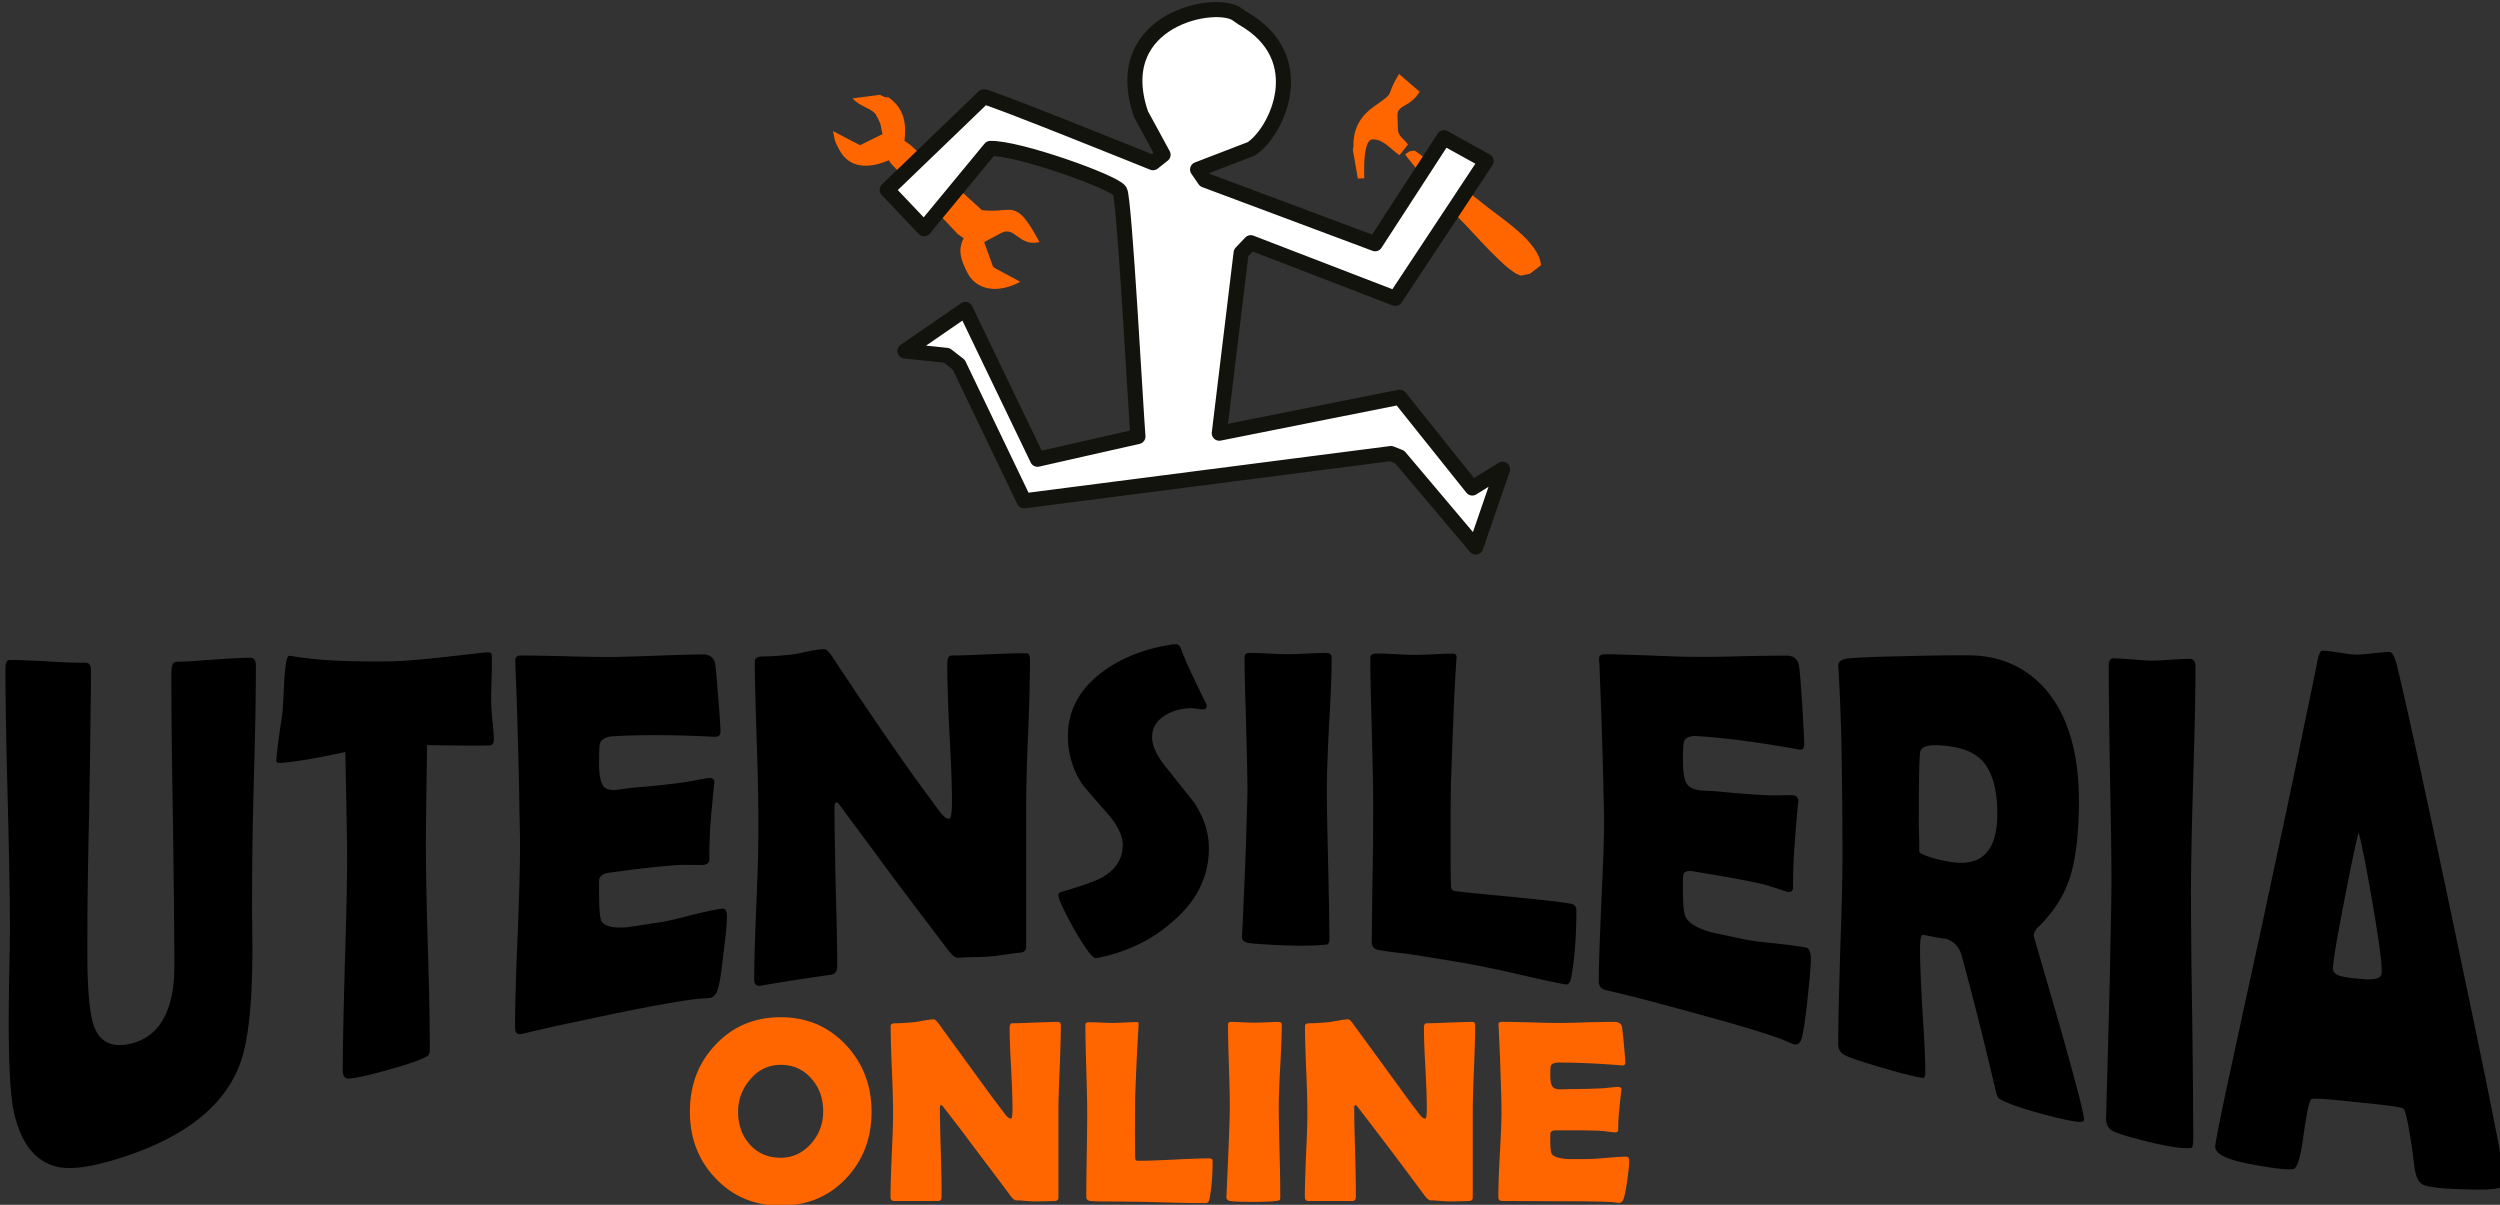
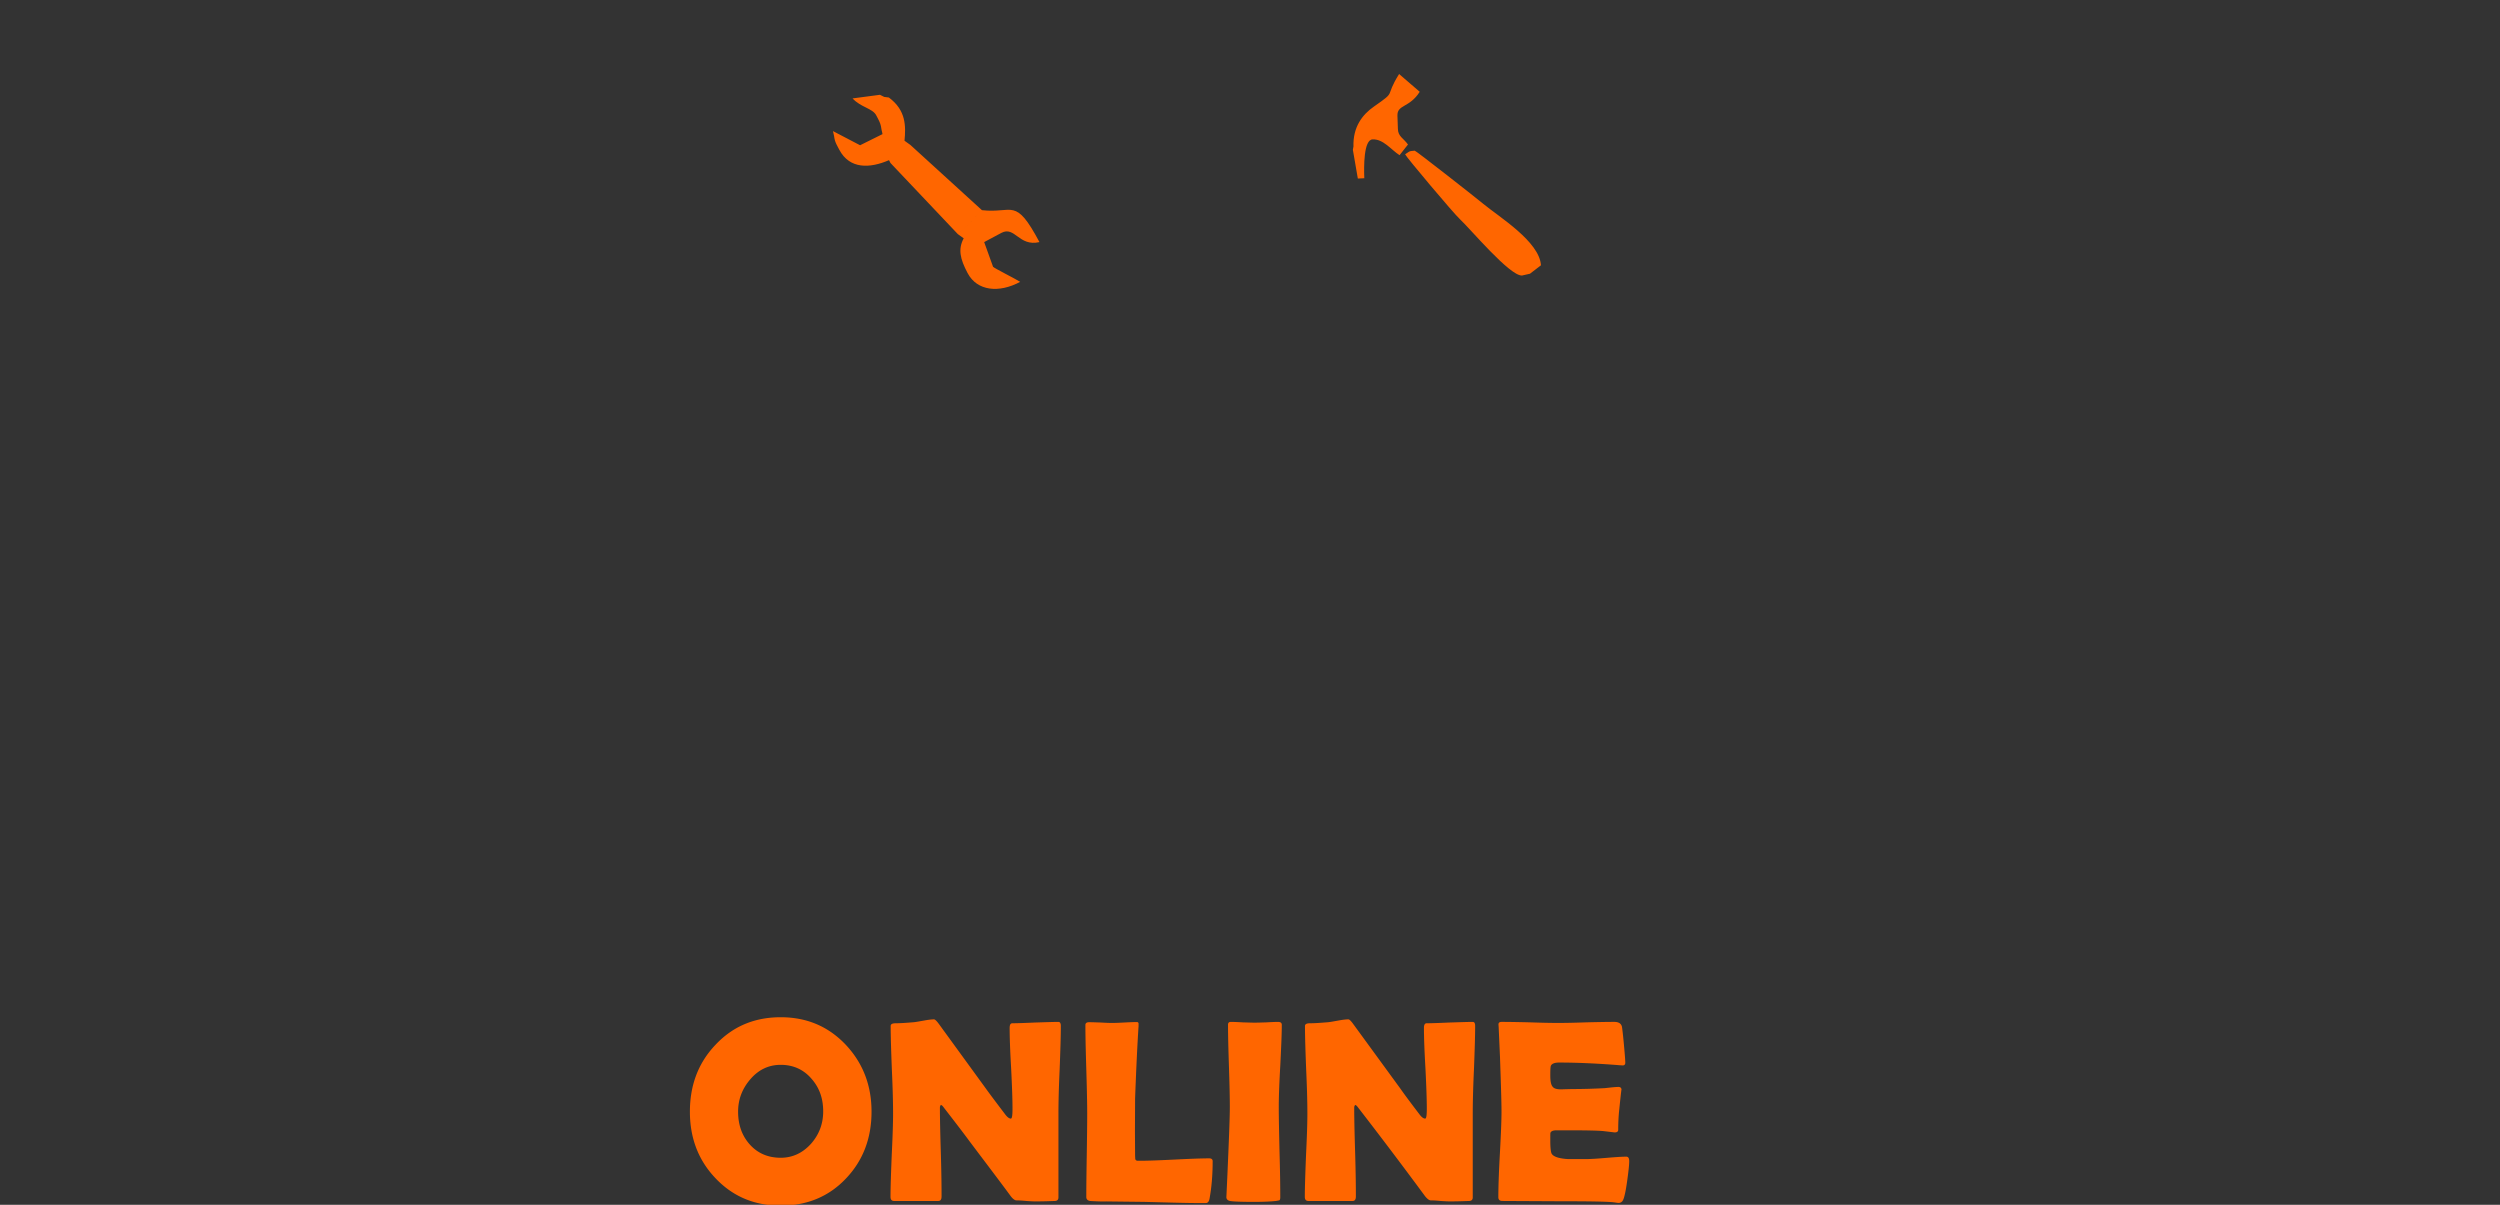
<svg xmlns="http://www.w3.org/2000/svg" xml:space="preserve" width="166" height="80" baseProfile="tiny" version="1.2">
  <rect width="100%" height="100%" fill="#333333" stroke="none" />
-   <path fill-rule="evenodd" d="M156.61 55.275c-.19.71-.51 2.26-.97 4.63-.49 2.5-.73 3.97-.73 4.41 0 .29.26.48.81.56.28.06.75.11 1.39.15.62.03.95-.08 1.02-.33.01-.09.01-.2.01-.35 0-.54-.2-2.05-.63-4.52-.41-2.37-.71-3.89-.9-4.55zm9.71 22.98c0 .29-.13.5-.35.61-.28.12-1.12.15-2.53.1-1.32-.04-2.16-.13-2.53-.29-.31-.15-.51-.54-.59-1.18-.3-2.4-.55-3.69-.73-3.88-.14-.13-1.37-.25-3.66-.49-1.56-.16-2.39-.24-2.49-.11-.14.24-.31 1.08-.51 2.52-.18 1.31-.38 2-.63 2.08-.32.08-1.35-.02-3.12-.37-1.39-.28-2.09-.65-2.09-1.1 0-.21.25-1.5.76-3.91.52-2.42 1.3-6 2.33-10.73 1.11-5.2 1.99-9.27 2.58-12.18.6-2.92.97-4.66 1.07-5.19.1-.62.23-.93.38-.93.25 0 .61.05 1.14.13.52.09.9.13 1.15.13s.61-.03 1.09-.09c.49-.05.83-.08 1.07-.08.18 0 .33.27.48.82.21.87.66 2.79 1.31 5.77.65 2.99 1.53 7.05 2.6 12.16 1.08 5.17 1.91 9.11 2.44 11.81.54 2.709.83 4.17.83 4.4zm-20.84-19.09c0 1.82.02 4.57.08 8.25.05 3.68.07 6.43.07 8.26 0 .31-.04.5-.12.55-.01.01-.13.01-.35.01-.59-.01-1.39-.15-2.39-.39-1.32-.32-2.17-.57-2.54-.78-.26-.17-.39-.43-.39-.8 0 .23.03-1.06.11-3.89.08-3 .15-5.48.18-7.45.04-1.97.07-3.44.07-4.38 0-1.59-.03-3.99-.1-7.17-.05-3.19-.08-5.58-.08-7.17 0-.33.1-.49.3-.49.3 0 .71.03 1.29.07.57.05 1 .08 1.28.08s.7-.02 1.24-.06c.57-.03.98-.06 1.27-.06.26.01.38.18.38.52 0 1.66-.05 4.15-.15 7.46-.1 3.3-.15 5.78-.15 7.44zm-12.86-5.14c0-1.7-.37-2.91-1.1-3.61-.56-.54-1.44-.84-2.64-.92-.88-.07-1.34.1-1.39.48-.05.45-.08 1.74-.08 3.89 0 .3-.01.76.01 1.35.02.59.02 1.05.02 1.34 0 .07.15.14.43.26.56.2 1.14.35 1.76.43 1.99.29 2.99-.79 2.99-3.22zm5.76 20.329c0 .09-.1.14-.29.14-.35-.01-1.21-.18-2.6-.56-1.2-.33-2.01-.61-2.44-.82-.2-.1-.32-.17-.35-.2-.05-.06-.12-.21-.18-.47-.14-.58-.34-1.45-.62-2.58-.35-1.47-.89-3.63-1.66-6.46-.16-.56-.54-.94-1.14-1.1.28.08-.18.01-1.4-.23-.15-.03-.21.29-.21.97 0 .9.06 2.26.16 4.08.12 1.82.19 3.19.19 4.09 0 .23-.05.35-.14.36l-.38-.06c-.53-.11-1.37-.33-2.52-.67-1.29-.38-2.08-.65-2.34-.8a.76.76 0 0 1-.4-.7c0-1.38.05-3.45.13-6.21.1-2.77.15-4.85.15-6.24 0-2.66-.03-5.03-.06-7.11-.04-2.07-.12-3.85-.2-5.34-.02-.09-.02-.18-.02-.26 0-.21.15-.35.45-.43.28-.07 1.69-.14 4.18-.19 1.68-.04 3.02-.06 4.03-.05 2.08.01 3.77.76 5.1 2.25 1.48 1.72 2.22 4.21 2.22 7.41 0 2.13-.2 3.82-.58 5.04-.38 1.21-1.08 2.33-2.12 3.34-.2.2-.3.4-.3.6l1.66 5.72c1.11 3.911 1.68 6.091 1.68 6.48zm-18.14-10.689c0 .53-.09 1.47-.24 2.85-.16 1.48-.31 2.35-.43 2.6-.11.2-.26.28-.46.22-.09-.02-.22-.08-.42-.17-.65-.3-2.6-.92-5.82-1.8-.7-.19-1.74-.48-3.14-.85-1.38-.37-2.42-.61-3.1-.77-.32-.08-.47-.26-.47-.57 0-1.18.07-2.94.17-5.3.11-2.34.18-4.12.18-5.31 0-.6-.03-1.46-.05-2.59-.02-1.12-.07-2.51-.12-4.16l-.14-3.79c-.02-.07-.02-.15-.02-.22-.02-.25.1-.36.35-.36.68 0 1.69.03 3.03.08 1.36.06 2.38.09 3.06.09.66.01 1.66 0 3-.04 1.35-.03 2.34-.04 3.02-.04.47 0 .75.24.82.72.05.28.11 1.13.21 2.56.08 1.42.13 2.29.13 2.6 0 .25-.08.37-.26.36l-.28-.04c-2.44-.44-4.62-.73-6.56-.86-.48-.03-.78.1-.88.37-.05.13-.07.56-.07 1.28 0 .77.09 1.28.27 1.54.17.23.45.37.9.42l.53.03c.26.01.48.02.66.04 1.15.12 2.31.21 3.49.26l.74-.01c.32-.01.57-.01.75.01.22.03.33.18.33.46 0-.26-.1.66-.25 2.75-.08.97-.11 1.93-.11 2.9 0 .24-.14.34-.4.29l-1.23-.4c-.51-.16-1.71-.4-3.57-.72l-1.44-.24c-.37-.06-.6.02-.65.23-.02.05-.02.41-.02 1.04 0 .85.04 1.4.14 1.67.15.45.74.83 1.74 1.11 0 0 .66.14 2.01.43.48.1 1.19.21 2.16.3.94.1 1.66.19 2.14.29.2.05.3.3.3.74zm-16.77 1.61c-.78-.15-1.81-.39-3.07-.68-1.64-.37-2.65-.55-3.07-.63-1.36-.23-2.72-.46-4.08-.66-.42-.03-1-.11-1.76-.23-.26-.08-.4-.23-.4-.48 0-1.01.02-2.54.05-4.57.04-2.03.04-3.56.04-4.58 0-1.08-.04-2.71-.09-4.87-.06-2.17-.1-3.79-.1-4.87 0-.21.14-.32.42-.31.26 0 .68.01 1.21.04.55.03.95.05 1.21.05.32 0 .76-.01 1.35-.04.59-.03 1.04-.05 1.34-.04.13 0 .2.09.2.27-.02.06-.02.12-.02.19-.06.91-.13 2.05-.18 3.41l-.18 4.77c-.02 1.27-.02 2.55-.02 3.82 0 1.23 0 2.14.02 2.71 0 .11.01.23.01.35.02.12.09.19.2.24l.37.04c.81.1 2.06.21 3.68.37 1.65.16 2.87.29 3.69.43.25.04.38.19.38.43 0 1.78-.12 3.28-.35 4.51-.05.26-.15.39-.28.42-.05.01-.23-.02-.57-.09zM88.1 52.535c0 1.09.04 2.73.09 4.91.05 2.19.08 3.83.08 4.92 0 .18-.05.3-.13.34-.02.01-.13.02-.35.04-.6.05-1.39.06-2.39.03-1.33-.05-2.17-.11-2.54-.17-.27-.06-.4-.19-.4-.43 0 .15.05-.65.12-2.41.08-1.85.15-3.39.18-4.61.03-1.21.07-2.11.07-2.69 0-.98-.04-2.45-.09-4.4-.06-1.96-.1-3.43-.1-4.41 0-.2.1-.3.32-.3.28 0 .7.01 1.28.04.56.03.99.04 1.28.04.28 0 .69-.01 1.24-.04.56-.02.98-.04 1.26-.04.27 0 .4.1.4.31 0 .98-.05 2.47-.17 4.44-.1 1.959-.15 3.45-.15 4.43zm-7.83 3.779c0 1.86-.78 3.47-2.34 4.82-1.36 1.23-3.04 2.06-4.99 2.46l-.17.03c-.22.01-.68-.6-1.41-1.86-.71-1.27-1.08-2.05-1.08-2.34 0-.1.08-.17.22-.21 1.31-.38 2.19-.69 2.62-.92.94-.51 1.43-1.24 1.43-2.19 0-.6-.32-1.26-.93-1.99-1.08-1.23-1.66-1.91-1.76-2.05-.63-.95-.95-2.01-.95-3.19 0-1.71.78-3.14 2.32-4.28 1.25-.93 2.81-1.53 4.64-1.81l.23-.01c.13 0 .25.11.33.33.23.67.8 1.88 1.66 3.63.02.06.03.1.03.14 0 .15-.08.23-.25.23-.06 0-.18-.01-.36-.04-.17-.02-.3-.04-.4-.04-.65 0-1.23.16-1.73.47-.59.35-.88.84-.88 1.47 0 .56.32 1.25.98 2.05 1.17 1.46 1.76 2.22 1.83 2.3.65 1 .96 2 .96 3zM68.39 43.805c0 1.08-.03 2.69-.12 4.85-.1 2.16-.13 3.78-.13 4.86v9.33c0 .26-.13.39-.4.41-.21.02-.55.06-.99.13-.44.06-.77.1-1 .12-.23.03-.58.04-1.06.05s-.83.02-1.06.04c-.17.02-.37-.12-.6-.41l-1.6-2.11c-.73-.97-1.69-2.22-2.83-3.77-.63-.87-1.6-2.16-2.87-3.88a.588.588 0 0 0-.2-.17c-.09.08-.12.2-.12.34 0 1.18.03 2.93.08 5.27.07 2.34.1 4.09.1 5.26 0 .36-.13.55-.38.59-1.58.23-3.15.46-4.73.74-.26.04-.4-.1-.4-.43 0-1.13.05-2.84.15-5.14.1-2.3.13-4.02.13-5.16 0-1.2-.03-3-.11-5.4-.08-2.39-.13-4.19-.13-5.39 0-.23.16-.34.53-.35.53 0 1.18-.04 1.96-.13.18-.02.54-.09 1.07-.21.47-.09.82-.14 1.08-.14.12 0 .28.18.52.52.84 1.28 1.69 2.55 2.54 3.8.84 1.24 1.69 2.47 2.55 3.69.47.65 1.15 1.6 2.08 2.84.23.28.41.42.58.41.11 0 .18-.38.18-1.14 0-1.01-.05-2.53-.17-4.57-.1-2.03-.14-3.57-.14-4.59 0-.36.09-.53.28-.54.54 0 1.37-.03 2.49-.08 1.09-.05 1.92-.07 2.47-.07.17 0 .25.14.25.43zm-20.12 17.06c0 .46-.08 1.31-.25 2.56-.14 1.36-.29 2.17-.43 2.45-.1.22-.26.35-.44.39-.09.01-.24.02-.42.03-.66.02-2.61.33-5.83.99l-3.13.66c-1.4.3-2.42.54-3.12.71-.3.07-.45-.07-.45-.42 0-1.34.05-3.37.17-6.08.11-2.7.16-4.72.16-6.06 0-.68-.03-1.65-.05-2.92-.01-1.27-.06-2.83-.11-4.69-.02-.96-.07-2.38-.15-4.29v-.25c-.04-.28.08-.41.33-.42.68 0 1.69.02 3.05.05 1.35.04 2.36.05 3.04.05.66-.01 1.68-.04 3-.09 1.35-.05 2.36-.08 3.02-.08.47 0 .75.21.83.62.04.25.1.99.2 2.24.1 1.23.15 1.99.15 2.25 0 .23-.1.34-.28.35-.05.01-.15.01-.28 0-2.43-.12-4.62-.14-6.54-.03-.48.02-.78.18-.9.47-.05.14-.06.58-.06 1.32 0 .78.1 1.29.28 1.52.15.2.45.29.88.25.1-.01.26-.03.53-.07.26-.04.5-.07.66-.08 1.15-.09 2.31-.21 3.49-.38l.76-.14c.3-.06.55-.1.73-.12.22-.01.33.1.33.35 0-.23-.08.6-.25 2.48-.06.86-.09 1.72-.09 2.58 0 .21-.15.34-.4.37l-1.25-.01c-.51 0-1.69.1-3.55.33l-1.44.19c-.38.05-.6.19-.67.43-.01.06-.01.42-.01 1.06 0 .87.05 1.42.13 1.66.17.4.75.56 1.76.47l1.99-.3c.5-.07 1.21-.23 2.16-.48.96-.24 1.67-.39 2.14-.45.2-.03.31.15.31.53zm-15.48-11.75c0 .24-.1.37-.3.38-.35.02-1.73.02-4.13-.02-.05 3.21-.08 5.45-.08 6.72 0 1.48.04 3.73.13 6.72.09 2.97.13 5.21.13 6.7 0 .24-.03.4-.12.48-.03.04-.16.1-.39.2-.53.24-1.35.49-2.39.78-1.18.33-2.01.52-2.49.54-.25.01-.39-.16-.39-.51 0-1.57.05-3.95.14-7.12.1-3.17.15-5.54.15-7.1 0-1.04-.05-3.35-.12-6.95-1.82.39-3.27.65-4.36.73-.15.01-.22-.06-.22-.19 0-.18.07-.72.18-1.62.15-.99.24-1.58.25-1.79l.1-1.96c.07-1.04.17-1.56.33-1.56l.19.02c1.47.27 3.66.39 6.55.35.83-.01 2.34-.14 4.55-.4l1.79-.2c.18 0 .28.02.32.05.03.04.05.15.05.36 0 .33 0 .78-.02 1.37-.02.64-.03 1.09-.03 1.36 0 .31.03.75.08 1.34.07.58.1 1.03.1 1.32zm-16.03 13.93c0 3.61-.28 6.14-.83 7.61-1.03 2.75-3.57 4.79-7.65 6.14-1.85.61-3.27.87-4.27.72-1.58-.27-2.6-1.5-3.09-3.68-.23-1.07-.34-3.08-.34-6.03 0-.68.01-1.69.03-3.04.03-1.36.05-2.37.05-3.03 0-1.92-.05-4.81-.15-8.65-.1-3.86-.15-6.74-.15-8.66 0-.41.08-.6.28-.6.55-.01 1.4.03 2.52.09 1.13.07 1.96.1 2.53.09.23 0 .35.17.35.52 0 1.03-.02 2.34-.04 3.89-.01 1.56-.05 3.38-.08 5.46-.05 2.09-.08 3.92-.1 5.48-.02 1.56-.02 2.86-.02 3.9 0 2.48.15 4.11.45 4.91.4 1.07 1.25 1.44 2.52 1.11 1.86-.49 2.81-2.22 2.81-5.18 0-1.09-.02-2.44-.03-4.05-.02-1.62-.04-3.51-.07-5.67-.03-2.16-.07-4.05-.08-5.68-.02-1.62-.02-2.97-.02-4.06 0-.46.12-.7.35-.7.53 0 1.34-.05 2.44-.14 1.08-.07 1.89-.12 2.42-.12.27-.01.4.16.4.5 0 1.63-.03 4.08-.13 7.37-.09 3.29-.12 5.76-.12 7.4 0 .45-.01 1.14 0 2.05l.02 2.05z" />
  <path fill="#F60" fill-rule="evenodd" d="m64.26 14.945.2.38-.47.5c-.38.71-.25 1.35.26 2.31.63 1.19 2.08 1.34 3.49.58-.29-.19-1.73-.91-1.8-1l-.59-1.64 1.14-.61c.9-.48 1.16.93 2.53.61-1.62-3.04-1.74-1.88-3.82-2.12l-.94.99zm-.66.6.39.28.47-.5-.2-.38-.66.6zm-4.47-4.72.39-.2.55-.79.38-.21 4.75 4.33-.94.99-.66.6-4.47-4.72zm-.1-.19.64-.6.01-.48.38-.21.39.28-.38.21-.55.79-.39.2-.1-.19zm0 0 .64-.6.01-.48.38-.21c.09-.97.11-2.02-1.04-2.87l-.31-.04-.28-.14-1.82.24c.55.6 1.32.65 1.57 1.12l.1.19c.28.52.19.58.32 1.06l-1.49.74-1.8-.94c.13.48.04.54.32 1.05l.1.19c.69 1.3 2.03 1.24 3.3.69zM91.14 9.255c-.6.02-.58 1.84-.55 2.58l-.43.02-.33-1.91.04-.22c-.04-1.28.58-2.11 1.36-2.65 1.57-1.09.66-.54 1.67-2.16l1.37 1.18c-.69 1.09-1.51.83-1.48 1.6l.03.86c.01.51.36.61.67 1.04l-.56.71c-.57-.37-1.08-1.08-1.79-1.05zM93.3 10.245c.26-.16.22-.22.64-.24.08 0 4.12 3.17 4.55 3.53 1.05.87 3.73 2.5 3.83 4.08l-.73.56-.53.12c-.82.03-3.42-3.09-4.13-3.75-.37-.33-3.58-4.14-3.63-4.3z" />
-   <path fill="#FFF" fill-rule="evenodd" stroke="#11130C" stroke-linecap="round" stroke-linejoin="round" stroke-miterlimit="10" d="m92.94 30.345-.58-.23L68 33.255l-4.34-9.04-.8-.62-2.77-.29 4.01-2.76 4.79 9.95 6.67-1.51c-.14-1.68-.9-15.83-1.2-16.3-.37-.6-6.77-2.88-8.6-2.83l-4.4 5.33-2.45-2.58 6.41-6.17c-.02-.18 11.24 4.37 11.24 4.37l.67-.53-1.47-2.7c-2.18-6.39 5.14-7.68 6.43-6.59l.32.22c4.67 2.65 2.24 7.61.57 8.68l-3.56 1.37.48.7 11.31 4.23 4.57-7.04 2.8 1.55-6.03 9.12-9.6-3.7-.64.67-1.45 11.98 11.98-2.39 4.82 6.03 2.01-1.25-1.78 5.17-5.05-5.98z" />
  <path fill="#F60" fill-rule="evenodd" d="M108.18 77.104c0 .25-.05.69-.14 1.34-.1.71-.2 1.13-.28 1.26a.31.31 0 0 1-.28.17c-.04 0-.13-.01-.25-.03-.41-.06-1.61-.08-3.6-.08l-1.94-.01-1.92-.01c-.19 0-.28-.08-.28-.25 0-.63.03-1.58.1-2.85s.11-2.22.11-2.85c0-.64-.04-1.84-.1-3.6l-.09-2.02-.01-.12c-.01-.13.05-.2.21-.2.42 0 1.04.01 1.88.03.84.03 1.46.04 1.88.04.41 0 1.03-.01 1.86-.04.83-.02 1.45-.03 1.86-.03.29 0 .46.11.51.33.02.13.07.53.13 1.19.06.65.09 1.05.09 1.19 0 .12-.06.18-.17.18l-.18-.01c-1.5-.12-2.85-.18-4.04-.18-.3 0-.48.07-.55.21-.03.07-.04.28-.04.65 0 .38.05.64.17.76.09.11.27.16.55.16l.32-.01.41-.01c.71 0 1.43-.02 2.16-.06l.46-.05c.2-.02.35-.03.46-.03.13 0 .2.07.2.2 0-.12-.05.31-.15 1.29-.05.46-.07.91-.07 1.36 0 .11-.08.17-.24.17l-.76-.09c-.32-.03-1.06-.05-2.2-.05h-.9c-.23 0-.36.06-.4.17-.01.03-.01.21-.01.53 0 .43.03.7.08.83.1.21.46.34 1.08.38h1.24c.3 0 .74-.03 1.33-.08.59-.05 1.03-.08 1.32-.08.13.001.19.101.19.3zm-10.23-8.989c0 .65-.03 1.62-.08 2.91-.06 1.29-.08 2.26-.08 2.91v5.58c0 .15-.09.23-.25.23l-.61.02-.61.01c-.15 0-.37-.01-.66-.03-.3-.03-.51-.04-.66-.04-.1 0-.22-.09-.37-.27a316.663 316.663 0 0 0-4.51-5.97.365.365 0 0 0-.13-.1c-.04.04-.07.1-.07.18 0 .66.02 1.64.06 2.95s.05 2.3.05 2.95c0 .2-.07.3-.22.3h-2.93c-.16 0-.24-.09-.24-.27 0-.61.03-1.52.08-2.76.06-1.23.09-2.15.09-2.77 0-.65-.02-1.62-.08-2.91-.05-1.29-.08-2.26-.08-2.91 0-.12.11-.18.33-.18.33 0 .73-.03 1.21-.07.12-.01.34-.05.67-.11.28-.05.5-.08.67-.08.07 0 .17.1.31.29l3.16 4.33c.27.39.7.96 1.27 1.71.14.18.26.26.36.26.08 0 .11-.22.11-.66 0-.59-.03-1.48-.09-2.67-.07-1.2-.1-2.09-.1-2.69 0-.21.06-.31.18-.31.33 0 .85-.02 1.53-.05.68-.02 1.19-.04 1.53-.04.11-.001.16.09.16.26zm-13.04 5.37c0 .66.02 1.67.05 3 .04 1.34.05 2.35.05 3.01 0 .11-.02.19-.07.21l-.22.04c-.37.04-.86.06-1.47.06-.83 0-1.35-.02-1.58-.06-.16-.04-.24-.12-.24-.27 0 .09.02-.4.07-1.48.1-2.29.16-3.8.16-4.51 0-.61-.02-1.51-.06-2.72-.04-1.21-.06-2.12-.06-2.72 0-.13.06-.19.19-.19.18 0 .44.01.79.03.35.01.62.02.79.02.18 0 .44-.01.78-.02.34-.02.6-.03.77-.03.16 0 .25.06.25.19 0 .6-.04 1.51-.1 2.72-.07 1.21-.1 2.11-.1 2.72zm-5.13 6.4c-.48 0-1.12-.01-1.89-.03l-1.9-.05-2.53-.03c-.25.01-.61 0-1.08-.03-.17-.03-.25-.12-.25-.27 0-.61.01-1.53.03-2.76s.03-2.15.03-2.77c0-.65-.02-1.63-.06-2.94-.04-1.31-.06-2.29-.06-2.94 0-.13.08-.19.25-.19s.43.01.76.02c.33.02.59.03.75.03.18 0 .46-.01.83-.03.36-.02.64-.03.83-.03.08 0 .12.05.11.16v.11c-.07 1.06-.15 2.66-.23 4.79l-.01 2.23.01 1.59.01.2c.01.07.05.11.13.13h.22c.51 0 1.27-.03 2.28-.08 1.01-.05 1.77-.08 2.28-.08.15 0 .23.06.23.19 0 .97-.08 1.8-.21 2.5-.03.15-.09.24-.18.27-.03.01-.15.01-.35.01zm-9.34-11.77c0 .65-.03 1.62-.08 2.91-.06 1.29-.08 2.26-.08 2.91v5.58c0 .15-.09.23-.25.23l-.61.02-.61.01c-.15 0-.37-.01-.66-.03-.3-.03-.52-.04-.66-.04-.1 0-.23-.09-.37-.27-.4-.55-1.32-1.77-2.74-3.65-.38-.52-.98-1.3-1.77-2.32a.365.365 0 0 0-.13-.1c-.04.04-.07.1-.07.18 0 .66.02 1.64.06 2.95s.05 2.3.05 2.95c0 .2-.07.3-.22.3h-2.93c-.16 0-.24-.09-.24-.27 0-.61.03-1.52.08-2.76.06-1.23.09-2.15.09-2.77 0-.65-.02-1.62-.08-2.91-.05-1.29-.08-2.26-.08-2.91 0-.12.11-.18.33-.18.33 0 .73-.03 1.21-.07.11-.01.34-.05.67-.11.28-.05.5-.08.67-.08.06 0 .17.1.31.29l3.15 4.33c.28.39.71.96 1.28 1.71.14.18.26.26.36.26.08 0 .11-.22.11-.66 0-.59-.03-1.48-.09-2.67-.07-1.2-.1-2.09-.1-2.69 0-.21.06-.31.18-.31.33 0 .84-.02 1.53-.05.68-.02 1.19-.04 1.53-.04.1-.001.16.09.16.26zm-15.78 5.68c0-.85-.25-1.57-.77-2.16-.53-.62-1.22-.93-2.05-.93-.8 0-1.47.32-2.02.96-.54.63-.81 1.34-.81 2.15 0 .86.25 1.58.76 2.16.53.6 1.22.9 2.07.9.79 0 1.47-.32 2.03-.95.53-.611.79-1.321.79-2.13zm3.21.019c0 1.76-.56 3.24-1.69 4.43-1.14 1.21-2.59 1.81-4.34 1.81s-3.19-.61-4.34-1.83c-1.13-1.19-1.69-2.66-1.69-4.41 0-1.76.56-3.24 1.69-4.43 1.15-1.23 2.59-1.84 4.34-1.84 1.73 0 3.17.61 4.33 1.84 1.13 1.211 1.7 2.68 1.7 4.43z" />
</svg>